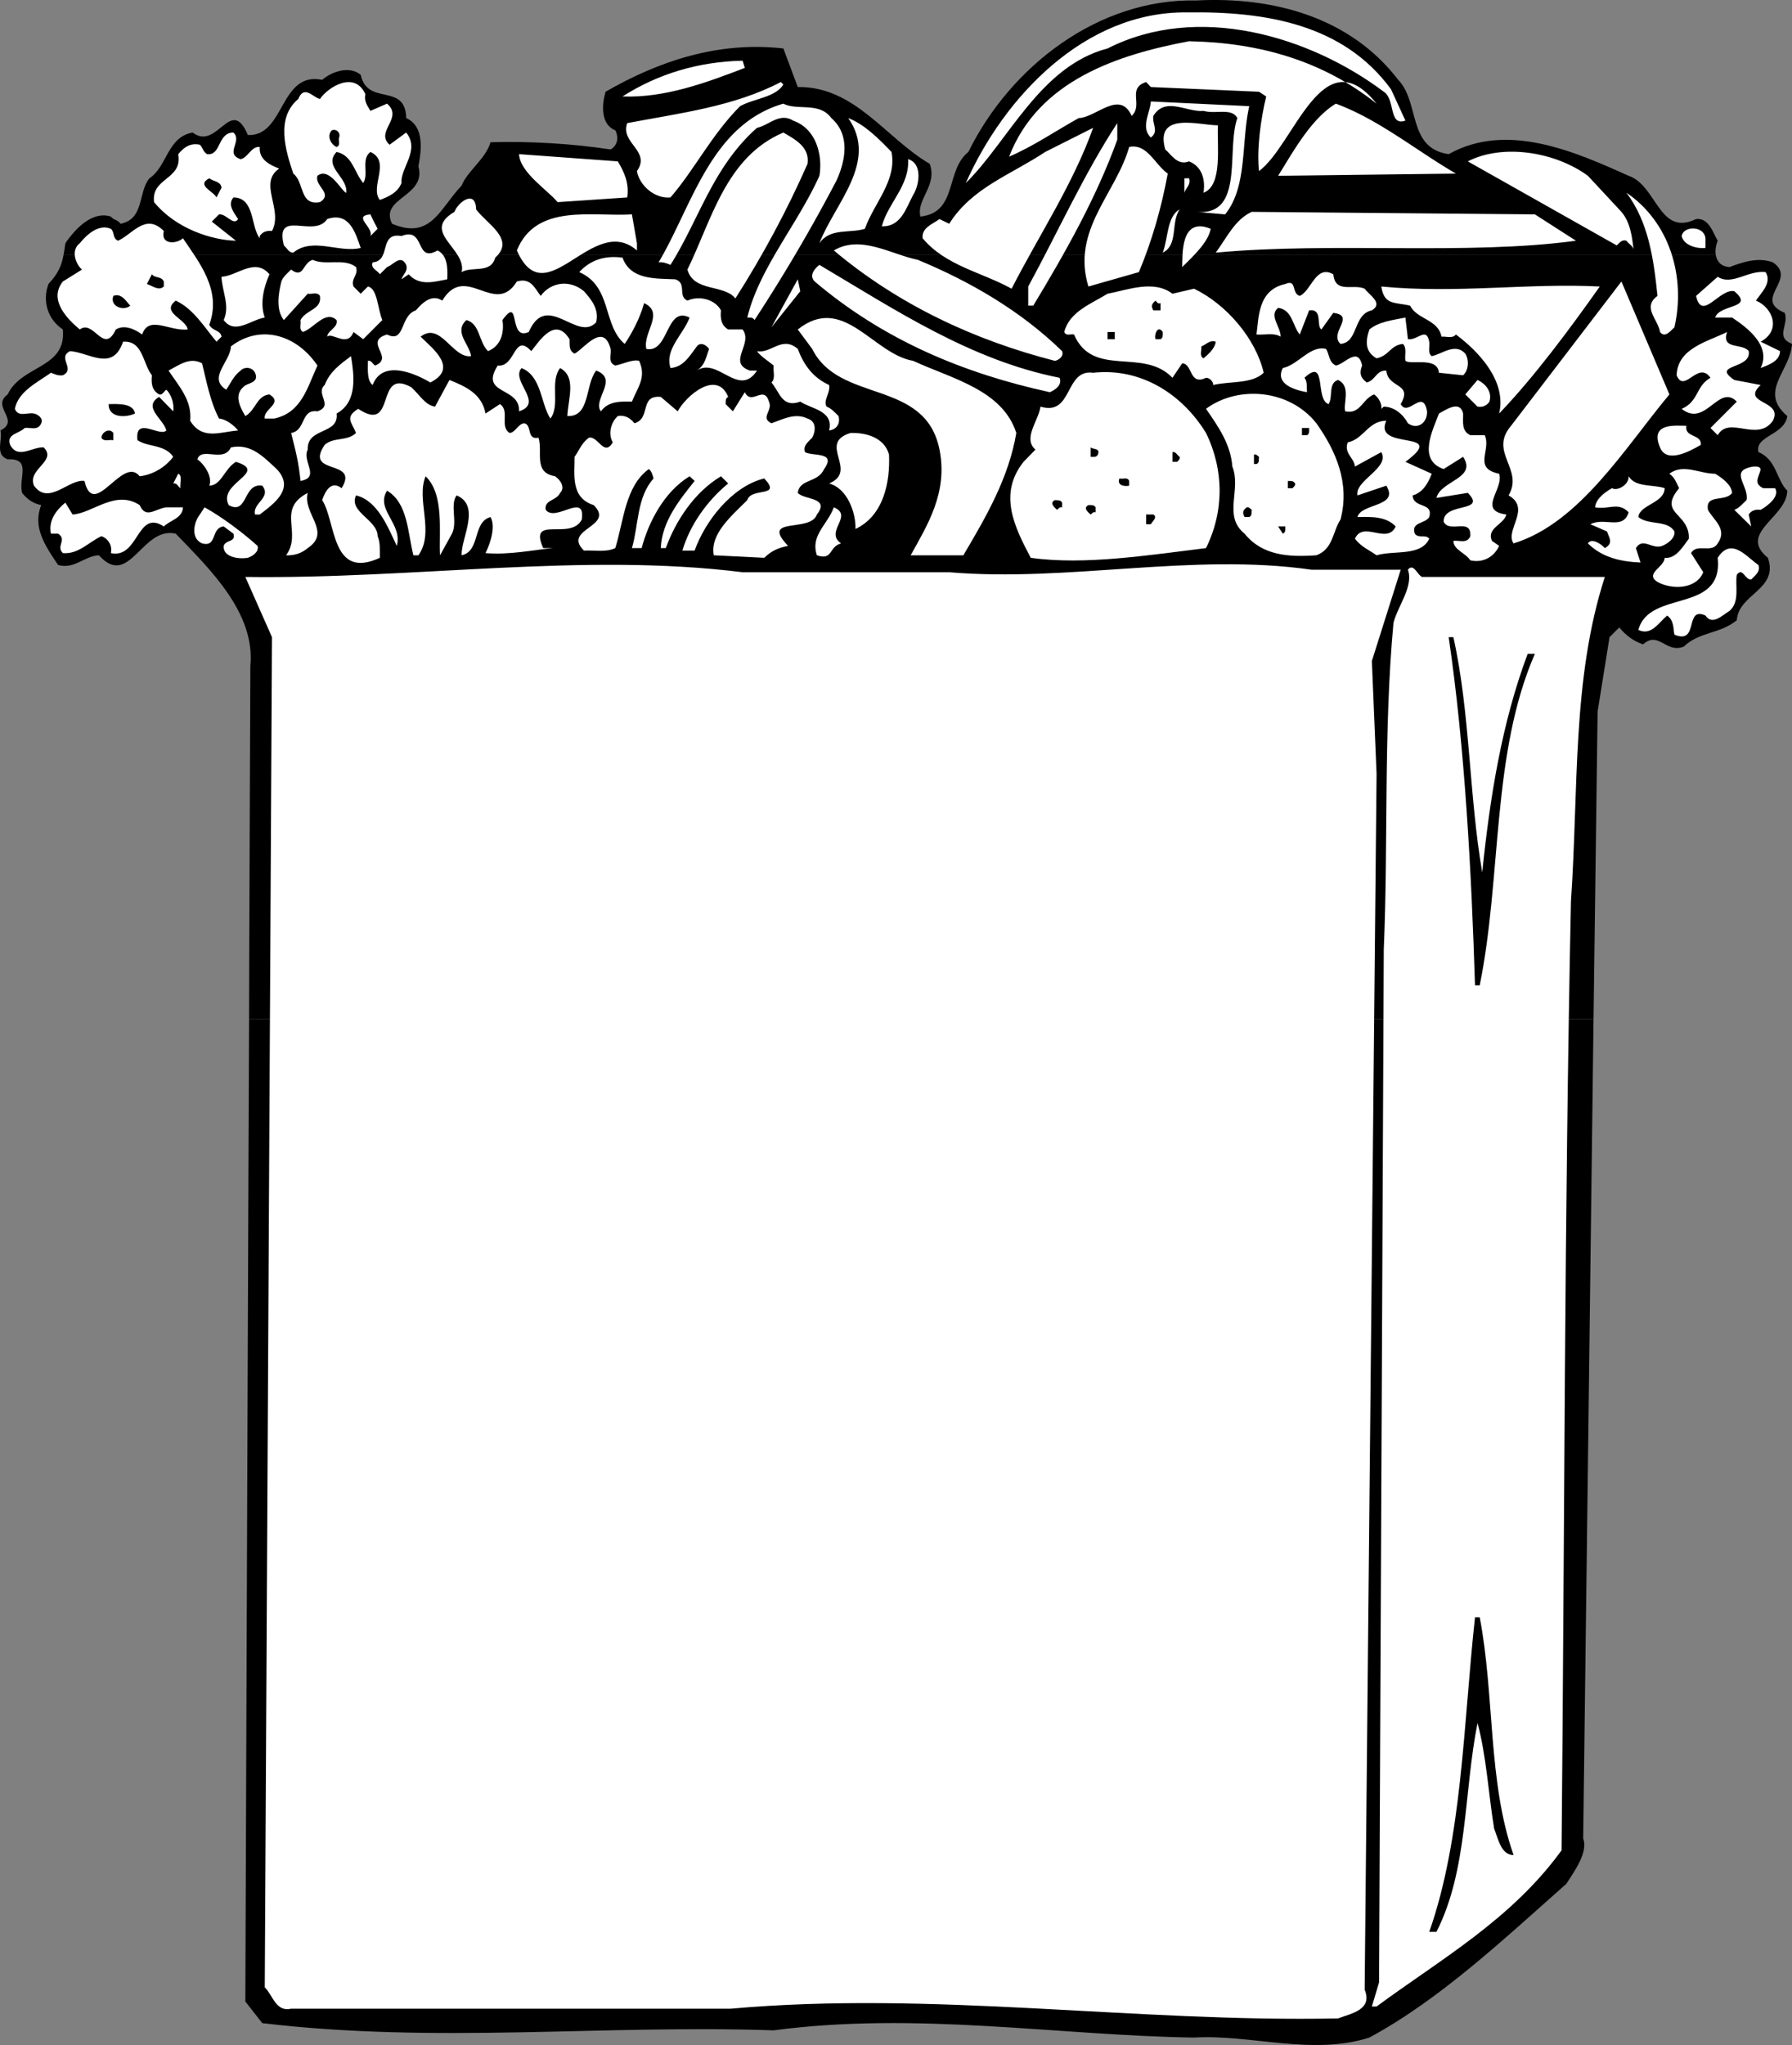
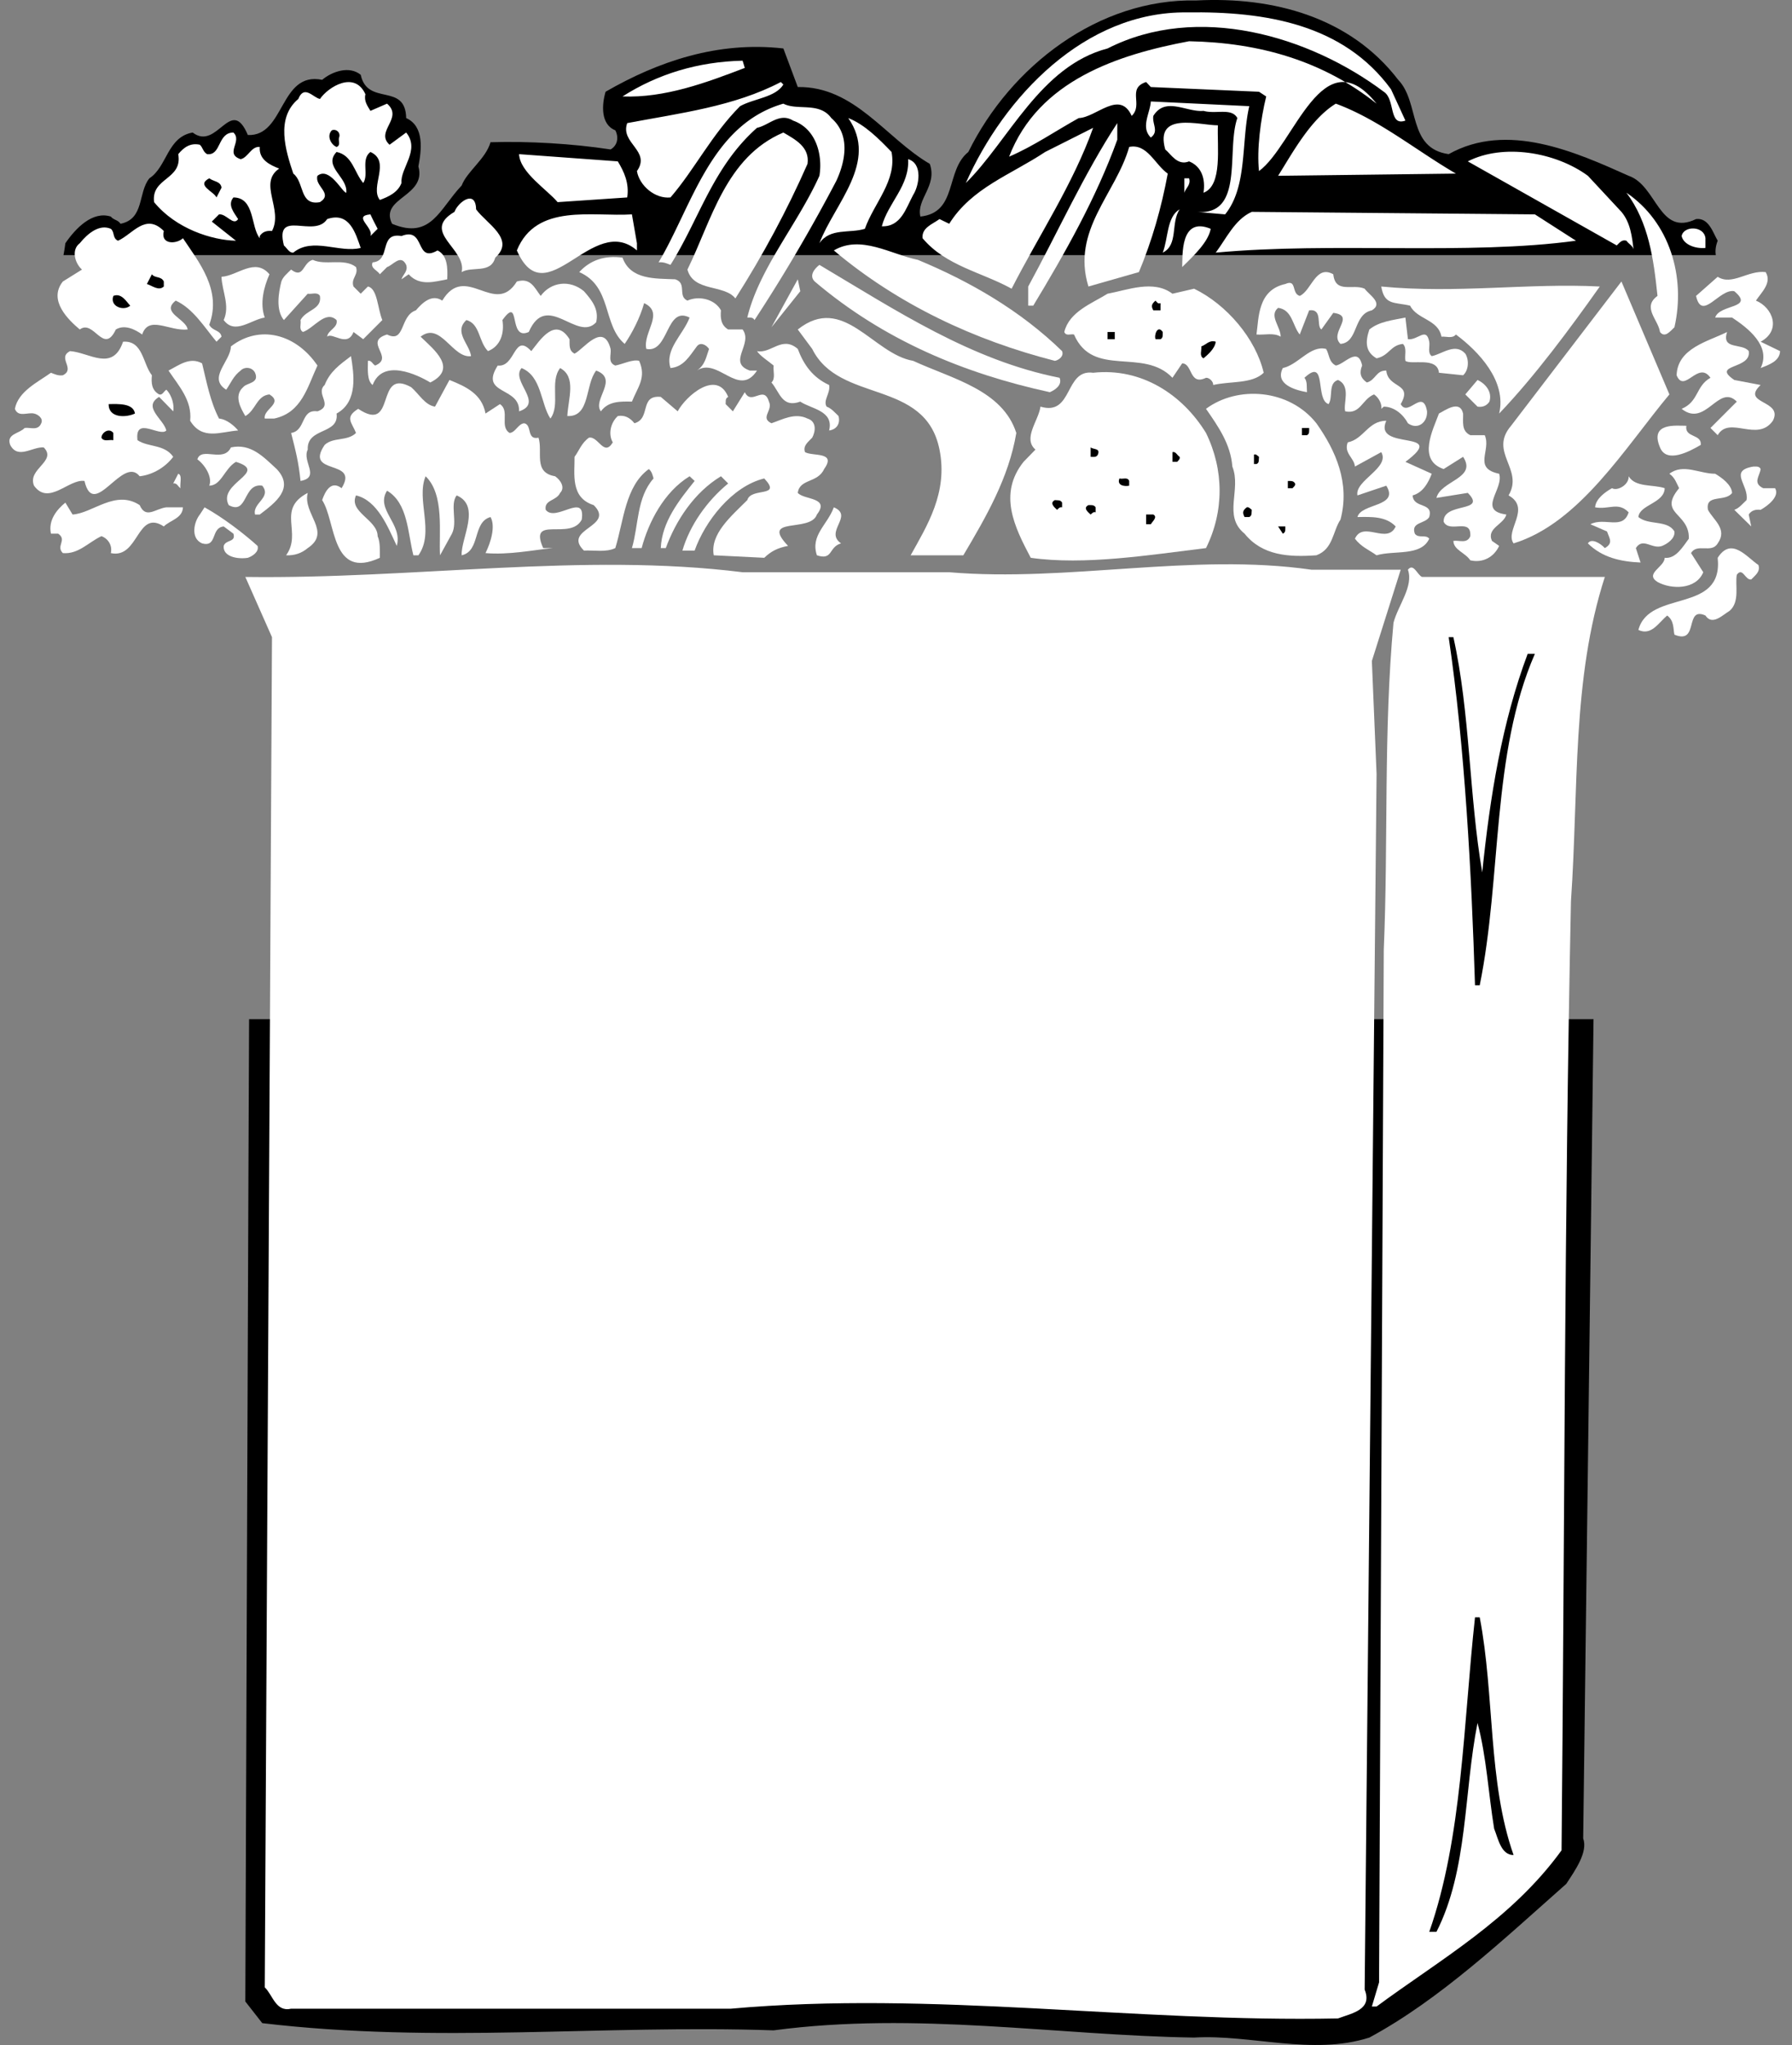
<svg xmlns="http://www.w3.org/2000/svg" width="571.548" height="652.018">
  <rect width="100%" height="100%" fill="#808080" stroke="none" />
  <path d="M508.247 324.952c.02-.027-3.3 261.2-3.3 261.2 1.574 4.324-2.524 10.125-5.399 14.5-19.824 17.523-40.227 36.824-62.8 49-18.227 5.824-37.825-1.074-55.9 0-43.726-.676-88.425-8.375-134.1-2.301-54.825-1.875-107.325 4.324-163.102-2.3l-5.399-6.9s1.153-313.226 1.2-313.199h428.8m-488-243.602c.235-1.12.403-2.358.602-3.8 3.273-4.773 8.672-10.375 14.5-8.5.875 1.125 2.273 1.028 3.097 2.3 7.676-1.573 5.477-9.874 9.2-14.5 5.675-3.675 5.675-13.175 13.8-14.597 7.875 6.024 12.176-12.078 17.602.797 11.875.528 10.074-20.375 23.7-17.597 3.175-2.676 8.675-4.575 12.3-1.602 2.176 10.125 14.273 2.324 14.5 13.8 5.875 2.626 4.875 10.227 3.898 15.4 2.676 9.726-12.523 9.925-8.398 18.3 12.473 5.227 15.176-4.875 22.2-12.2 1.675-4.476 7.675-8.476 9.198-13.8 12.176-.375 25.977.426 38.301 2.3 2.375-1.374 2.574-4.073 1.5-6.1-4.726-1.876-4.324-8.173-3.101-12.298 16.777-9.675 35.777-16.175 56.703-13.8l4.597 12.3c18.176-.277 28.075 16.325 42.102 24.5 2.473 7.024-4.324 11.223-3 16.797 11.973-1.273 7.875-14.672 15.3-20.597 13.473-27.375 41.575-48.977 72.7-48.301 24.574-1.274 49.074 5.324 64.398 25.3 6.977 7.223 2.875 21.825 16.102 23.7 18.676-10.477 40.473-.676 57.398 6.898 9.075 3.125 9.676 19.528 21.5 13.8 4.075-.472 5.375 4.325 6.903 6.903-.61 1.524-.848 3.18-.602 4.598h-527" />
-   <path d="M547.247 81.35c.371 2.048 1.692 3.653 4.399 3.802 4.078-1.574 9.175-3.274 13.8-1.5 8.075 5.426-6.722 11.726 3.801 16.101 1.375 4.024-3.226 7.625 2.301 9.899-.527 8.726-10.824 15.125-1.5 23-.824 6.125-10.426 6.226-9.2 11.5 5.774 2.324 5.774 9.023 9.2 12.3-.05 2.266-1.144 4.254-2.602 6.098h-554.8c.113-.484.277-.976.5-1.5-2.422-.473-4.422-1.773-6.098-3.898-1.227-4.774 3.176-11.075-4.602-10.7-4.222-1.574-1.523-6.074-2.3-9.199 6.476-3.277-3.125-7.578 2.3-11.5 4.477-9.476 18.778-8.176 17.602-20.703-5.027-3.375-6.527-9.172-4.602-14.5 3.06-3.281 4.165-5.742 4.801-9.2h527m20.199 81.2c-4.03 5.246-10.792 9.414-3.597 15.3 3.574 10.126-9.426 11.528-9.903 19.903-5.425 4.422-11.925 3.625-16.898 8.399-5.727 2.324-8.027-5.176-13-.7-2.926-.976-5.426-2.777-7.602-5.402l-3.097 3.102-3.801 23.699s-1.281 98.074-1.3 98.102H79.445c-.046-.028.403-112.602.403-112.602 1.672-17.074-13.227-31.176-23.801-42.2-10.824-2.476-14.727 17.727-24.5 6.9-4.727.226-7.727 4.526-13 3.1-3.836-5.64-7.644-11.222-5.902-17.6h554.8" />
  <path fill="#fff" d="m443.646 28.453 4.601 10c-5.426 1.925-3.125-6.778-6.898-9.2-23.828-17.875-59.426-28.375-88.102-13.8-21.523 5.625-31.523 29.425-45.199 42.898 12.176-27.473 37.973-54.773 70.5-54.398 25.273-.375 49.973 3.824 65.098 24.5" />
  <path fill="#fff" d="M439.048 33.05c-17.227-21.472-26.227 13.227-37.5 21.5-.727-6.875.473-16.273 2.3-23.797l-2.3-1.5-34.5-1.5-1.5-1.601c-6.227 2.023-.824 7.226-4.602 10.8-3.824-8.476-11.324.524-16.898.7-7.426 4.125-14.527 9.023-22.2 12.3 9.376-24.374 34.876-32.574 57.4-36.8 22.573.426 42.773 6.324 59.8 19.898m-201.5-11.398c-12.324 4.726-25.527 9.625-39 9.101 11.273-7.175 24.074-11.078 38.3-11.402l.7 2.3m-121 8.399c-.527 2.227.676 3.727 1.598 5.3l5.3-2.3c5.375 4.625-3.925 8.828.801 13.102l5.301-3.899c4.574 5.625-1.926 11.325-1.5 16.098-1.125 3.027-4.227 4.426-6.902 5.402-3.325-4.175 3.675-12.277-3-15.3-3.125 2.324-.422 7.125-2.297 9.898-2.828-3.273-3.426-8.875-8.5-9.898-4.426 4.625 3.672 8.023 3.097 13-1.222.023-5.324-8.477-9.199-5.403-1.023 3.328 5.176 5.625.801 8.403-6.625 1.222-4.926-6.375-8.5-9.102-2.426-7.273-5.727-17.676 1.598-23.8 1.875-4.673 4.777-.376 6.902 0 2.676-3.876 11.074-9.075 14.5-1.5m133.301-3.098c-2.528 4.125-9.328 4.425-13.801 6.898-9.027 9.027-14.527 20.227-22.2 29.102-4.925.523-9.925-3.778-10.702-8.403 4.578-6.472-5.422-8.875-3.098-15.297 16.773-3.175 34.074-5.277 49-13.101l.8.8" />
  <path fill="#fff" d="M398.446 33.85c-2.625 11.528-.523 25.626-7.699 34.5l-9.199-.8c15.473 1.426 9.473-19.574 13.098-29.898-1.825-3.375-6.825-1.176-10.797-2.301-5.328.527-12.125-4.676-16 1.602-.426 2.625 1.875 4.925-.801 6.898-3.324-3.273-.227-7.773 0-11.5l31.398 1.5m-133.3 3.801c6.175 5.324 4.476 13.824 1.601 20a530.552 530.552 0 0 1-26.101 44.398c-.524-.972-1.422-.773-2.297-.797 3.773-15.675 16.074-29.777 23-45.203 1.074-6.472-.926-14.972-8.403-17.597-4.324-2.676-7.722 1.523-11.5 2.3-14.125 12.524-18.425 29.125-27.597 43.7-1.227-.477-2.328-.977-3.801-.801 10.676-17.875 16.574-43.875 39.8-50.602 4.473 2.328 11.473-.672 15.298 4.602M464.349 55.35l-56.703.7c4.578-7.273 10.375-18.074 18.402-23 13.676 5.028 25.473 14.828 38.3 22.3" />
  <path fill="#fff" d="M284.349 48.453c1.773 9.125-5.625 16.324-8.5 24.5-4.828 1.523-11.125-.375-14.5 4.597 4.773-12.574 18.972-25.972 9.199-39.898 5.273 2.023 9.973 6.824 13.8 10.8m72.001-3.902c-6.727 18.625-16.828 36.426-26.801 52.903h-1.602V91.35c9.477-17.375 17.778-35.875 28.403-52.098v5.297m32.097-4.596c-.324 6.722 1.575 19.222-4.597 21.5.672-4.278-.528-8.375-4.602-10-3.726 1.523-5.824-2.375-7.601-3.801-3.422-12.274 10.875-7.676 16.8-7.7m-65.8 52.098c-9.524-5.273-21.024-7.273-28.399-16.097-.324-3.375 3.176-4.477 5.399-6.102l3.101 1.5c7.176-11.473 19.574-15.574 30.602-22.898l15.297-7.7c-6.422 18.024-17.325 34.325-26 51.297" />
  <path d="M108.146 43.85c-.325 1.028.578 2.528-.797 3-1.625-.573-3.328-3.472-1.5-5.3a1.76 1.76 0 0 1 2.297 2.3" />
  <path fill="#fff" d="M74.446 42.253c2.977 2.825-2.925 6.723 2.301 8.5 2.375-.476 3.375-4.175 6.102-3.902-.328 4.027 3.172 5.727 6.199 6.902-6.824 4.625 1.375 13.024-2.3 19.899-1.626-.176-3.024.226-3.9 1.601v.7c-2.925-3.575-1.527-12.977-8.402-13-2.023 2.425.278 4.925 1.5 6.898-1.523 2.324-3.722-1.773-6.097-1.5l-2.301 2.3 7.7 6.102c-7.626-.175-19.126-3.777-26.102-12.3-1.024-7.875 9.175-7.075 7.703-15.301 1.773-2.176 3.875-3.676 6.898-3 .977.926.977 2.226 2.301 3 4.574.523 3.273-6.875 8.398-6.899m183.102 10c-6.527 14.825-14.227 29.125-23 42.899-3.625-4.574-13.324-1.977-15.3-9.2 7.675-15.574 12.175-35.874 30.6-43.699 3.774 2.223 8.473 4.625 7.7 10m114.898 3.097c-2.023 10.927-5.023 21.427-9.199 31.403l-16.101 4.598c-5.524-17.973 8.777-29.574 13-44.5 5.777-1.176 8.175 5.625 12.3 8.5m144.7 12.199c2.875 3.426 3.375 7.828 3.902 12.3-.027-1.374-1.625-2.073-2.3-3.097-1.524-.476-2.227.723-3.102 1.5l-47.5-26.8c11.277-5.778 27.976-2.977 38.3 4.597l10.7 11.5M197.048 51.453c2.074 3.425 3.676 7.023 3 11.5l-22.2 1.5c-3.327-3.977-12.027-9.477-12.3-15.301l31.5 2.3m94.199 10.7c-2.324 4.324-3.926 10.226-10 10 1.977-7.477 8.875-12.875 8.399-21.399 4.777 1.422 3.476 8.524 1.601 11.399" />
  <path d="m70.646 59.85-1.598 3.103c-.926-1.977-6.625-3.875-2.3-6.102 1.273 1.027 3.675.926 3.898 3" />
  <path fill="#fff" d="M379.247 56.85c.676 2.028-1.023 3.028-1.5 4.603V56.85h1.5m154.801 47.5c-1.324 1.228-3.027 3.528-4.602 1.5-.523-3.874-5.824-7.874-.8-11.5-1.223-11.772-2.825-23.472-9.899-32.897 13.774 9.324 18.977 26.824 15.301 42.898M151.849 66.753c3.375 4.625 12.672 9.524 6.097 15.399-1.425 5.226-7.324 2.625-10.699 4.601 1.676-7.476-13.226-12.777-2.3-19.203 1.175-3.172 6.777-7.273 6.902-.797m224.398 0c-2.926 4.223-.324 11.325-5.398 13.797 1.773-4.574 1.273-11.472 5.398-13.797M203.146 77.55v2.3c-14.125-12.272-29.024 21.126-38.297 0 6.172-15.175 24.172-10.675 36.699-11.5l1.598 9.2m299.5-.797c-34.625 4.723-77.625.325-114.899 3.797 3.375-4.472 6.074-10.574 11.5-13l90.301.8 13.098 8.403m-382.2-3.8-2.3 2.3c1.078-2.777-5.825-6.375 0-6.902.675 1.527 1.476 3.027 2.3 4.602m-5.398 6.097c-6.727 1.727-15.324-3.574-21.5 1.5-1.324.125-2.027-1.472-3-2.297-3.027-11.976 9.676-2.078 13.8-8.402 7.173-2.473 9.075 4.625 10.7 9.2m-56.699-3.098c5.074 7.625 12.472 16.523 8.398 27.597.977 2.027 3.574 1.625 3.899 3.8l-1.598 1.603c-3.824-4.575-7.426-10.575-13-13.102-4.926 3.824 3.375 5.824 3.8 9.2-5.827.624-12.425-4.673-14.5 1.6-2.327-1.675-5.624-3.273-8.402-1.6-3.925 8.327-7.023-3.376-11.5 0-3.523-2.973-10.222-9.274-5.398-15.298l6.098-3.8c-2.223-1.977-3.524-6.278-.7-8.403 2.575-3.172 6.278-6.172 9.903-4.597 1.273 1.023.472 3.023 2.297 3.8 4.675-2.078 8.777-8.976 14.601-3.101-1.125 4.426 4.074 4.226 6.102 2.3m327.797-2.999c-.723 4.125-5.325 8.523-9.098 12.199.176-3.574-.727-16.274 9.098-12.2m157.8 3.001v3.097c-3.222.328-7.023-1.074-7.597-3.797.672-3.375 7.172-3.277 7.597.7M139.548 79.85c3.176 1.528 3.273 5.626 3.098 9.2-3.625.625-8.723 2.426-12.297-1.597l-2.301 1.597c.473-1.574 2.176-2.574 1.5-4.597-1.727-3.575-4.227.125-6.102.699l-2.3 2.3c-.723-1.277-3.125-1.874-2.297-3.8 6.074-.477 1.773-9.676 9.199-8.399 7.773-3.078 4.176 8.825 11.5 4.598m199.199 32.102c.676 1.722-1.226 2.925-2.3 3.097-25.723-6.574-50.024-17.972-70.5-35.2 8.574-5.073 18.175 1.228 26.8 3 16.477 6.825 32.676 16.126 46 29.103" />
  <path fill="#fff" d="M215.349 89.05c3.875 1.227.672 5.328 3.898 6.8 3.676-1.675 8.774-.472 10.7 3.103-.223 2.425-.024 4.722 2.3 6.097h4.602c3.472 4.625-5.028 10.528 2.297 13.102h2.3c-5.824 8.926-12.523-4.477-19.199 0 2.676-1.774 2.977-4.375 3.899-6.899-.922-1.375-2.825-2.277-3.899-.8-2.426 3.222-4.226 6.523-8.398 6.898-1.926-5.973 4.074-10.676 6.097-16.098-7.625-3.875-6.523 11.422-13.8 10-1.223-5.277 5.976-11.476-.7-14.601-1.324 4.726-3.824 9.523-6.199 13-7.125-5.977-3.926-18.274-14.5-22.899 3.574-3.875 8.176-5.375 13.801-4.601 2.574 7.125 10.473 6.625 16.8 6.898m-101.8-3.898c.875 2.523-1.727 3.625-.8 6.199l2.3 2.3 2.3-2.3c3.075.625 3.075 7.125 4.598 10.7l-6.097 6.1-3.102-2.3c-1.926 5.125-6.824-.074-8.398 1.5.172-2.074 3.574-2.875 3-5.3-3.528-3.274-7.125 2.526-10.703 3.8-1.422-.774-.524-2.473-.797-3.8 1.773-3.376 6.875-3.274 6.199-7.7-.824-1.375-2.625-.473-3.902-.7l-7.598 8.4c-2.625-3.173-1.727-8.673-.8-12.298.476-1.476 1.874-2.578 3.1-3.8 4.075 3.125 3.673-2.278 6.9-3.102 4.073 1.926 10.073-.676 13.8 2.3m224.398 35.302c.977 2.324-1.523 3.925-3.097 4.597-27.426-5.972-52.926-16.574-75-35.297-1.828-1.777-.227-3.976 1.5-5.3 24.472 14.523 48.375 30.425 76.597 36m-252-33c-1.824 4.125-3.125 9.324-1.5 13.8-4.324.625-9.523 5.625-13.097.797 2.074-4.574-.528-9.172-.703-13.797 5.078-.277 10.675-6.277 15.3-.8m349.301 4.597c1.477 2.028 6.074 4.625 2.301 6.903-6.027 1.222-4.227 10.222-10 10.699-3.824-3.575 5.074-8.977-2.3-9.899l-3.802 5.297c-1.722-1.172.575-6.672-3.898-6.097l-3 7.699c-2.324-2.774-2.324-7.875-6.902-8.5-3.024 2.523.875 6.023.8 9.199-2.125-1.375-5.222-.473-7.699-.7.774-5.374.375-14.175 9.2-16.1 3.777-1.673 1.874 3.027 4.601 3.8 3.773-1.676 5.074-10.074 10.7-6.898.675 6.324 6.273 2.925 10 4.597m127.898-5.297c2.078 3.422-1.325 6.422-3.098 9.098 5.273 2.125 8.273 9.426 1.5 13.101l6.2 3c-.126 3.325-3.825 4.426-6.2 5.399 3.473-7.074-4.227-12.875-9.102-16.098h-5.398c1.375-4.375 12.773-2.777 6.098-8.402-4.723-.973-10.325 9.824-12.2 1.5l6.903-6.098c4.574 2.922 9.672-2.175 15.297-1.5" />
  <path d="M52.247 89.753v1.598c-1.625 1.527-3.726-.273-5.398-.8l1.597-3.098c.977 1.324 2.977.523 3.801 2.3" />
  <path fill="#fff" d="m246.048 104.35 8.398-15.3.801 3.8zm-73.602-10c3.278-4.472 9.278-5.272 13.801-1.5 2.477 2.825 4.875 5.728 3.899 9.903-6.024 6.524-15.723-10.175-21.5 3.098-6.723 3.027-2.422-12.074-8.399-3.8.676 4.226-.625 8.327-4.601 9.901-3.024-2.976-2.524-8.777-6.899-9.902-4.125 3.828.977 7.625 1.5 11.5-5.926.828-9.726-11.172-16.101-6.2 4.277 4.126 11.976 10.126 3.101 14.602-4.125-2.476-15.125-7.777-18.398.801-1.828-1.375-1.528-4.875-1.5-7.703 1.074-.273 1.472 1.027 2.297 1.5 6.375-2.574-3.922-7.574 3.8-9.898 5.875 2.925 3.977-5.977 9.2-7.7 2.175-2.574 5.175-5.277 8.402-3.101 7.473-12.375 16.773 5.324 23.8-6.098 4.376-1.277 5.575 1.922 7.598 4.598m360 31.402c-14.125 16.922-28.625 41.024-49.699 47.5-2.926-4.078 5.774-11.175-1.601-15.3 4.976-8.375-6.422-13.778.8-22.2l35.2-46 15.3 36M510.247 91.35c-9.426 13.325-20.726 28.626-32.101 40.5 2.476-10.374-6.625-19.874-13.797-25.198-1.125 1.425-3.125.523-4.602.699-1.023-5.574-7.824-5.473-10-9.898-5.023-1.176-8.226-.075-9.199-6.102 24.176 2.324 46.973-1.176 69.7 0m-129.399.699c10.375 5.028 19.672 15.926 22.199 26.8-3.727 3.626-10.727 2.626-16.102 3.903.075-1.078-1.222-2.375-2.3-2.3-5.422 2.624-4.223-4.575-7.598-4.602l-3.102 4.601c-9.324-9.777-25.324.223-31.398-13.8-1.027-.274-2.527.625-3.102-.801 1.575-6.473 8.778-9.074 13.801-12.2 6.375-1.175 14.676-4.573 20.7 0l6.902-1.6" />
  <path d="M41.548 97.453c-2.027 1.824-6.625.324-5.402-3.102 2.675-1.074 4.277 2.027 5.402 3.102m328.598-.801v2.3h-2.297c-.727-1.277-.625-1.976.699-3.101.473.527.773 1.125 1.598.8" />
  <path fill="#fff" d="M449.048 108.152c3.176.425 5.875-4.075 6.8.8.274 1.524-.624 3.524.798 4.598 3.375-.672 7.476-4.375 10.703-.797 1.273 2.024 1.074 5.325-.703 6.899l-7.7-.801c-.523-5.274-8.824-2.375-10.699-3.8-.324-1.774.574-4.075-.8-5.4-4.024.427-4.325 3.727-8.399 4.602-3.625-2.078-3.625-5.277-2.3-9.203 3.175-2.574 7.476-2.972 11.5-3.797l.8 6.899m-157.801 6.898c12.375 5.727 28.477 9.227 32.899 23-2.422 14.328-9.625 26.727-16.899 39h-16.8c5.175-9.375 11.976-19.973 9.199-33.7-4.524-22.675-31.922-14.573-40.598-32.097l-4.602-6.203c14.575-11.574 23.977 7.828 36.801 10m-109.601-6.898c.078 1.726-.325 3.625 1.601 4.601 2.774-1.277 9.176-10.375 11.5-1.5.274 1.825-1.023 4.325 1.5 5.297 2.477-.472 5.574-2.074 7.602-1.5 2.375 5.328-.426 8.328-2.301 13-3.727-.074-7.527-.172-9.902 3.102-2.825-3.676 5.875-10.274-1.5-13-3.625 4.625-1.825 14.824-9.2 14.5.278-5.574 2.977-12.477-2.3-15.301-3.422 4.426.175 11.727-3.098 16.102-3.125-4.676-2.727-13.477-9.2-16.102-3.624 4.125 7.376 11.125-.8 13.8.375-7.976-12.824-5.175-6.8-14.6 5.773.624 5.073-10.673 10.698-4.598 2.575-3.176 7.575-11.278 12.2-3.801" />
  <path d="M370.849 105.85c-.027.927.172 1.825-.703 2.302h-1.598c-.527-1.375.676-4.676 2.3-2.301" />
  <path fill="#fff" d="M101.247 116.55c-3.226 6.926-5.023 15.028-13.8 16.903h-3c-.626-2.977 6.074-4.875 1.5-7.7-4.126.422-4.325 5.024-7.7 6.899-1.523-2.574-3.726-6.477-.699-9.2 1.176-1.476 5.273-1.175 3.8-4.601-.925-1.875-3.425-1.973-4.6-.7-2.325 1.727-3.126 4.024-4.602 6.102-6.024-3.777 1.375-8.976 1.5-13.8 9.175-7.075 20.777-3.977 27.601 6.097" />
  <path d="M355.548 108.152h-2.3v-2.301h2.3v2.3" />
  <path fill="#fff" d="M550.849 105.85c-1.926 5.825 4.875 3.427 6.898 6.103.977 5.925-12.226 4.023-4.601 9.199l8.402 1.601c-6.527 6.125 7.375 4.723 3.898 11.399-4.925 7.023-13.925-1.774-17.597 4.601l-2.301-2.3 8.398-8.403c-5.824-5.875-9.925 8.426-17.597 2.3 5.472-2.272 4.472-7.272 9.199-9.897-3.926-5.676-8.324 5.222-10.8-.801.273-8.676 10.073-10.774 16.1-13.801M48.446 119.652c-.222 2.425-.125 4.726 2.301 6.101 1.074.325 1.477-.976 2.301-1.5 1.875 1.825 2.574 5.125 2.2 6.899l-4.5-4.602c-5.427 3.227 1.476 7.125 2.3 10.703-2.027 2.223-10.125-4.777-9.2 3.098 3.473 2.324 8.575 1.227 11.4 5.3-2.427 3.227-6.427 5.727-10.7 6.2-5.426-6.875-14.625 14.227-17.602 1.5-4.925-.773-11.425 8.027-16.097 1.5-2.227-5.375 7.472-7.773 3.097-12.2-3.625-.273-8.222 3.927-10.699-.8-1.324-3.574 2.977-3.574 4.602-5.398 1.773-.278 4.273 1.023 5.297-1.5.777-1.575-1.125-2.875-2.297-3.102-2.028-.473-5.028 1.324-6.102-1.5 1.074-5.574 7.274-8.473 11.5-11.5 1.176.426 2.274 1.027 3.801.8 4.176-2.073-1.926-5.573 2.3-7.698 6.173.425 13.575 6.722 16.9-3 6.374-.477 6.273 7.023 9.198 10.699" />
  <path d="M387.747 108.953c-.226 2.222-2.625 4.222-3.898 5.3-1.426-.777-.528-2.476-.703-3.8 1.476-.477 2.578-2.176 4.601-1.5" />
  <path fill="#fff" d="M264.446 122.753c.477 2.625-2.023 4.922-.8 6.899 1.476.523 2.578 1.824 3.8 3 .676 2.625-.824 4.324-3 4.601 1.575-6.375-5.824-6.875-9.199-9.203-5.824 2.125-6.523-2.973-9.199-6.098 1.375-1.277.473-3.574.7-5.402-1.727-1.472-4.227-2.972-5.302-4.597 4.477.925 7.977-5.075 13-.7 1.875 5.024 4.778 9.125 10 11.5m161.602-6.203c2.773-.375 7.074-6.273 8.398 0-.925 2.227-.625 3.926 1.5 5.403 2.875-.778 2.875-3.876 6.2-3.801.578 5.824 8.578 3.824 4.601 10.699 2.375 4.324 7.074-5.273 8.399 2.3.175 3.626-3.024 6.024-6.098 3.802-1.527-2.875-4.426-5.278-7.7-5.301l-.8.699c.273-1.176-.527-3.375-2.3-4.598-3.825 1.524-4.325 6.422-9.2 5.399-.727-2.375 1.973-8.074-2.3-10-3.227 1.023-1.524 5.426-3 7.699-4.427-1.375-.427-15.176-7.7-8.398.973 1.222.676 2.925.8 4.597-3.827-.672-10.327-2.574-7.702-7.7 4.976-1.073 8.777-7.374 13.8-6.097 1.075 1.723.778 4.125 3.102 5.297m-318.699 15.3c.875 6.825-9.528 4.325-9.203 11.5-1.922 3.825 4.175 8.825-2.297 10-.625-6.073-1.528-9.472-3-15.3 4.773-.773 2.972-7.672 8.398-6.898 5.375-1.875-.824-5.574 2.301-8.399 1.676-4.277 4.773-6.476 8.398-9.203.875 5.528 2.375 14.528-4.597 18.3m-37.5 1.602c2.472.223 4.875 2.325 6.097 3.801-5.722.422-11.425 3.223-15.3-3.101.675-6.477-3.625-11.075-6.899-16 3.274-1.676 6.774-4.477 10.7-2.301 1.476 6.027 2.574 12.125 5.402 17.601m314.797 4.598c5.777 11.828 5.777 25.027 0 36.703-18.223 2.223-38.723 5.524-55.899 3.098-5.226-9.875-10.426-20.375-2.3-30.598l3.8-3.902c-4.125-3.574.977-9.176 1.602-13.7 10.472 3.126 7.574-12.073 16.797-10.8 15.375-1.676 28.476 6.926 36 19.2" />
  <path fill="#fff" d="m154.849 131.85 4.597-3c3.278 2.126-.222 7.126 3.102 9.2 1.875-.172 2.676-2.875 4.598-3.098 2.675.426.675 5.426 4.601 4.598 1.477 4.426-1.824 11.125 5.301 12.3 1.773 1.228 3.273 3.626 1.598 5.302-1.223 2.625-5.125 2.125-4.598 5.398 3.176 4.125 12.773-5.875 11.5 3.102-3.527 6.926-17.125-1.676-12.3 9.101h3.1c-6.527.625-13.925 2.223-21.5 1.598 1.673-3.375 3.274-8.574 1.598-11.5-5.824 1.625-3.125 10.824-9.199 12.2-.324-5.274 6.274-15.774-1.601-19.098-2.223 2.925.375 8.523-1.5 12.199l-3.797 6.898c-.426-7.172 1.472-19.375-4.602-25.2-3.125 7.427 2.977 17.825-2.3 25.2h-1.598c-1.828-7.172-1.727-16.672-8.403-20.598-3.824 6.024 5.075 10.524 3.102 17.598-2.824-5.973-6.125-14.473-13-16.098-2.426 5.325 6.875 7.723 6.898 13 .875 2.024.676 4.524.7 6.899-15.625 7.227-13.922-11.574-18.399-18.398.875-2.575 2.774-6.477 6.2-3.801 5.874-9.477-12.126-3.875-5.399-13.801 2.773-2.574 7.176-1.074 10-3.8-1.324-3.376-3.727-4.973.7-7.7 12.374 8.227 5.175-13.375 16.898-6.898 2.476 2.125 4.375 5.722 7.601 6.199l4.602-8.5c5.375 2.125 10.375 4.523 11.5 10.699m320.199-3.801c-.926 1.426-2.324 1.828-3.8 1.602l-3.9-3.899 3.9-4.601c2.476 1.125 4.773 3.726 3.8 6.898" />
  <path fill="#fff" d="M232.247 126.55c-1.023.528-.726 1.426-.8 2.3l2.3 2.302 3.801-6.102c2.176 4.426 6.074-2.472 7.7 3 1.374 2.828-2.927 5.125.8 6.902 3.473-1.175 7.473-3.476 11.5-1.5 2.973.926 2.574 4.126 1.5 6.098-1.227 1.328-3.027 2.527-2.3 4.602 2.374 1.426 10.175-.274 6.1 5.398-2.027 4.527-7.827 3.027-8.402 7.602 2.075 2.324 10.375 1.324 6.102 6.898-2.027 5.926-18.324.426-9.2 10-3.226.625-5.327 1.625-7.6 3.8l-16.102-.8c-1.223-6.773 5.476-12.375 10.703-17.598 1.172-4.175 11.273-.675 5.398-6.902-10.324 2.527-18.926 13.727-22.199 23h-3.902c2.375-8.074 7.777-15.773 14.601-21.398l-2.3-2.301c-8.626 5.227-14.426 14.227-17.598 22.902h-1.602c.375-8.476 5.977-15.375 10.801-21.402l-1.602-1.5c-8.222 5.027-13.125 14.727-15.3 22.902h-3.098c2.176-7.375 1.473-16.078 6.898-22.203-.324-1.074-.523-2.172-1.5-3-7.523 5.426-8.023 16.527-10.699 25.203-2.926 1.422-6.726.625-10 .797-7.125-6.973 10.176-7.574 3.102-14.5-7.528-2.375-6.028-9.973-6.102-15.398 1.477-1.977 2.176-4.375 4.602-6.102 2.972-.574 4.773 6.227 7.597 1.5-1.523-2.574-.722-6.273 1.602-8.398 2.176-.375 3.875.523 5.3 2.3 5.376-1.476 1.473-9.074 8.4-8.402l5.398 4.602c2.578-4.875 12.476-13.477 16.101-4.602m187.602 8.402c6.172 8.723 10.773 19.024 7.699 30.7-2.527 3.824-2.324 9.425-7.7 11.398-8.827.625-17.226.125-22.902-6.898-7.023-5.676-.925-13.977-3.898-21.399-.527-7.078-4.426-12.675-8.402-18.402 10.078-7.473 26.476-6.375 35.203 4.601" />
  <path d="M43.048 131.85c-2.824 1.325-8.426 1.528-8.402-3 3.277-.073 7.875-.272 8.402 3" />
  <path fill="#fff" d="M466.646 131.85c.078 2.626-.625 5.528 2.3 6.903h4.602c2.176 4.825-3.926 10.524 4.598 12.297 1.578 4.926-7.125 11.727 2.3 13-.824 3.227-6.425 4.328-4.597 8.402l2.297 1.598c-1.625 3.527-5.125 5.527-9.2 4.602-1.625-2.477-5.324-3.274-5.398-6.2 1.875-.277 4.375 1.024 5.398-1.5.375-6.074-6.625-.777-8.5-4.601-.222-6.375 14.075-2.773 7.7-9.2l-10 1.602c1.375-5.578 13.078-6.175 8.5-13.101l-6.2 3.898c-8.523-2.875-3.324-12.672-1.5-17.7 2.075-1.073 6.676-4.472 7.7 0" />
  <path fill="#fff" d="M442.146 134.152c-4.422 9.824 20.375 2.523 6.101 13.101l8.399 3.797c-1.125 2.926-2.825 6.027-6.098 6.902.273 4.325 6.676 2.024 5.3 6.899-1.327 2.227-5.925 1.527-4.6 5.3 1.175 1.626 3.476.126 4.6 1.602-2.624 5.723-11.226 3.625-16.8 5.297-2.324-1.672-4.926-2.672-6.902-5.297 2.675-5.875 10.277 2.024 13-3.902-3.125-3.273-7.723-3.074-12.2-3 1.176-4.473 13.477-3.176 9.2-10l-9.2 3.102c-.925-4.778 10.477-8.778 7.602-13.801l-8.402 4.601c-.223-2.777-3.625-4.277-2.297-7.703 5.172-1.074 6.472-6.875 12.297-6.898m95.703 1.601c-.625 3.922 4.972 2.524 4.597 6.098-3.625 2.125-10.925 6.027-13 .8-3.425-8.074 5.278-6.874 8.403-6.898" />
  <path d="M417.548 136.452c-.027.926.176 1.926-.7 2.301h-1.6v-2.3h2.3M36.146 138.05v2.3c-1.325-.272-3.024.626-3.797-.8.074-1.672 2.472-3.273 3.797-1.5" />
-   <path fill="#fff" d="M283.548 144.952c.375 8.625-1.625 19.426-10.7 23.7.173-5.176-2.624-12.977-8.402-14.5 9.575-4.075-3.925-12.774 6.801-16.102 5.074-.172 10.875 1.527 12.301 6.902M88.247 149.55c5.774 6.125-.426 10.727-5.398 14.5h-1.5c-.926-3.672 5.375-5.375 2.297-9.2-6.223-.972-4.524 9.528-10.7 6.2-3.722-7.074 13.075-10.473 2.301-13.797-3.726 2.223-4.625 7.524-8.5 7.598 1.074-2.773-1.426-6.676-3.8-8.398 1.277-4.176 8.374 1.222 10.699-3.801 6.375-1.375 10.375 3.023 14.601 6.898" />
+   <path fill="#fff" d="M283.548 144.952M88.247 149.55c5.774 6.125-.426 10.727-5.398 14.5h-1.5c-.926-3.672 5.375-5.375 2.297-9.2-6.223-.972-4.524 9.528-10.7 6.2-3.722-7.074 13.075-10.473 2.301-13.797-3.726 2.223-4.625 7.524-8.5 7.598 1.074-2.773-1.426-6.676-3.8-8.398 1.277-4.176 8.374 1.222 10.699-3.801 6.375-1.375 10.375 3.023 14.601 6.898" />
  <path d="M350.146 144.952c-.422.926-1.422.723-2.297.7v-3c.972.726 3.172.226 2.297 2.3m26.101.7c.176.824-.426 1.125-.8 1.601h-1.5v-3.101c1.074-.274 1.476 1.023 2.3 1.5m25.301 0c-.125.926.176 1.926-.8 2.3h-.802v-3c.676-.277 1.075.325 1.602.7" />
  <path fill="#fff" d="M561.548 149.55c-.324 2.328-2.625 4.426.8 6.102h3.798c1.578 2.625-2.325 5.625-4.598 6.898-1.527-.172-2.926.125-3.8 1.5l.8 3.8-5.402-5.3c1.476-.473 2.578-1.875 3.902-3.098.875-4.777-5.926-9.374 2.2-10.699.874.024 1.874-.175 2.3.797m-9.102 7.602c-2.125 3.023-8.625.226-7.699 5.398 1.676 3.227 6.375 6.125 3.102 10.703-1.926 3.325-6.625-.175-8.5 3.098l3.898 6.102c-2.324 5.625-10.226 5.523-14.601 3.097-4.223-2.672 2.277-4.773 2.3-7.7 3.575.427 5.875-3.675 7.7-6.097.277-8.375-10.024-7.777-3.098-16.101-.824-1.574-1.324-3.375-3.102-4.602 4.375-3.375 9.676.027 14.602 0 2.074 1.227 5.176 3.426 5.398 6.102m-494.898-1.5c-.727-.477-1.125-1.774-2.3-1.5l1.6-3.102c1.376.426.473 3.125.7 4.602" />
  <path fill="#fff" d="M530.946 155.652c-.125 4.824-8.023 5.226-8.398 9.199 3.273 2.727 9.273.824 11.5 4.602.273 2.222-2.227 3.925-3.902 4.597-3.223 1.227-6.125-2.875-8.399.703l1.5 4.598c-6.324-.273-12.226-1.574-16.8-6.098 1.074-1.777 3.976-.078 5.402 1.5 2.773-1.578 1.472-3.078.699-5.3l-5.3-2.301c4.476-2.375 10.374 2.023 12.198-3.801-3.324-3.473-6.324-.773-10.699-1.598.176-2.675 3.176-4.875 5.399-6.101 1.675 1.023 5.476-1.074 5.3-3.801 2.176 3.625 7.676 2.527 11.5 3.8" />
  <path d="M360.146 153.35v1.5c-1.524.325-4.024-.073-3.098-2.3 1.074.328 2.574-.574 3.098.8m52.902.802c.176.726-.426 1.023-.8 1.5h-1.5v-2.301c.773.027 1.773-.176 2.3.8" />
  <path fill="#fff" d="M98.146 174.753c-1.922 1.625-4.223 2.422-6.899 2.297 5.274-7.273-3.226-14.574 6.899-19.898-1.723 6.625 7.777 12.425 0 17.601m-45.098-13h5.3c-.124 3.524-4.124 4.125-6.1 6.098-8.626-5.676-7.927 10.426-16.9 8.5.575-2.473-.925-4.676-3-5.399-4.124 1.926-7.327 5.825-12.3 5.399-2.324-2.274 1.473-4.176-1.5-6.2h-2.3c-.927-4.273 1.874-7.675 4.6-9.898l2.298 3.797c6.375-.375 13.675-8.074 21.402-3 1.973 4.527 4.973 1.125 8.5.703" />
  <path d="M338.747 160.253v1.5c-.824-.175-1.125.422-1.601.797-.825-.773-2.524-2.172-.7-3.098.778.125 1.778-.175 2.301.801m10.699 1.5v1.598c-.722-.274-1.125.324-1.597.7-.828-.774-2.528-2.075-.703-3 .777.026 1.777-.173 2.3.702" />
  <path fill="#fff" d="M82.146 174.05c.578 1.926-1.723 3.328-3.098 3.8-3.324.528-8.027-.374-7.7-3.8.673-2.074 3.973-1.074 3.098-3.898l-3.097-2.301c-4.227.426-1.926 6.727-6.903 5.402-3.824-1.675-2.523-6.976-.699-9.203l1.5-2.297c5.977 3.325 12.477 8.325 16.899 12.297m186.101-.797c-4.023 1.125-2.523 5.524-7.699 3.797-2.125-6.375 3.273-9.574 5.398-15.297 6.477 2.723-3.125 7.723 2.301 11.5" />
  <path d="M399.247 162.55c-.125.828.176 1.828-.8 2.3h-1.5c-.723-1.374-.626-2.073.699-3.097.675-.175 1.078.422 1.601.797m-31.398 1.5c1.472.828-.328 2.227-.801 3.102h-1.5v-3.102h2.3m42.098 3.8c-.023.927.176 1.927-.8 2.302l-1.5-2.301h2.3" />
  <path fill="#fff" d="M560.849 180.152c.672 2.226-1.125 3.324-2.301 4.601-1.926.325-2.727-4.078-4.602-1.5-.625 3.125 1.075 8.625-2.3 11.5-2.223 1.325-5.524 4.825-7.7 1.5-6.824-3.078-1.925 9.422-9.898 6.098-.426-1.875-.027-4.375-2.3-6.098-2.825 2.325-5.024 6.524-9.2 4.598 3.473-13.074 27.176-4.973 25.3-23 4.376-6.875 9.274-.176 13 2.3m-258.101 2.301c37.977 3.223 77.477-6.277 115.602-.8h28.398l-9.199 29.101 1.5 36-3.8 387.598c2.573 6.426-4.024 7.527-8.5 9.2-64.626 1.327-129.227-8.876-193.7-3.099h-140.2c-4.925 1.125-5.827-4.375-8.402-6.8l2.301-430.5-8.5-19.2c54.274.723 107.574-7.875 158.602-1.5h65.898" />
  <path fill="#fff" d="M511.849 183.952c-10.528 32.625-8.328 67.524-10.801 103.399-2.125 101.426-2.027 201.726-3 302.601-16.027 22.125-38.727 34.825-59 49.801h-1.5l2.3-7.703 1.5-329.297c1.473-34.578-.124-69.375 3.098-104.203 1.477-5.574 6.477-11.672 4.602-16.898 1.773-2.274 2.973 1.625 4.5 2.3h58.3" />
  <path d="M463.548 203.152c5.375 24.125 4.973 50.523 9.2 75 2.476-24.074 6.273-47.774 14.5-69.7h2.3c-13.926 31.926-10.527 71.024-17.602 105.7h-1.5c-1.125-35.774-3.222-75.875-8.398-111h1.5m8.398 312.5c4.778 24.824 2.575 52.523 10.801 75.8-4.023.024-4.926-5.277-6.199-8.402-1.824-11.172-2.426-22.875-5.3-33.7-4.427 22.228-3.024 46.825-13.102 66.603h-2.297c10.574-30.075 10.875-66.375 14.597-100.301h1.5" />
</svg>